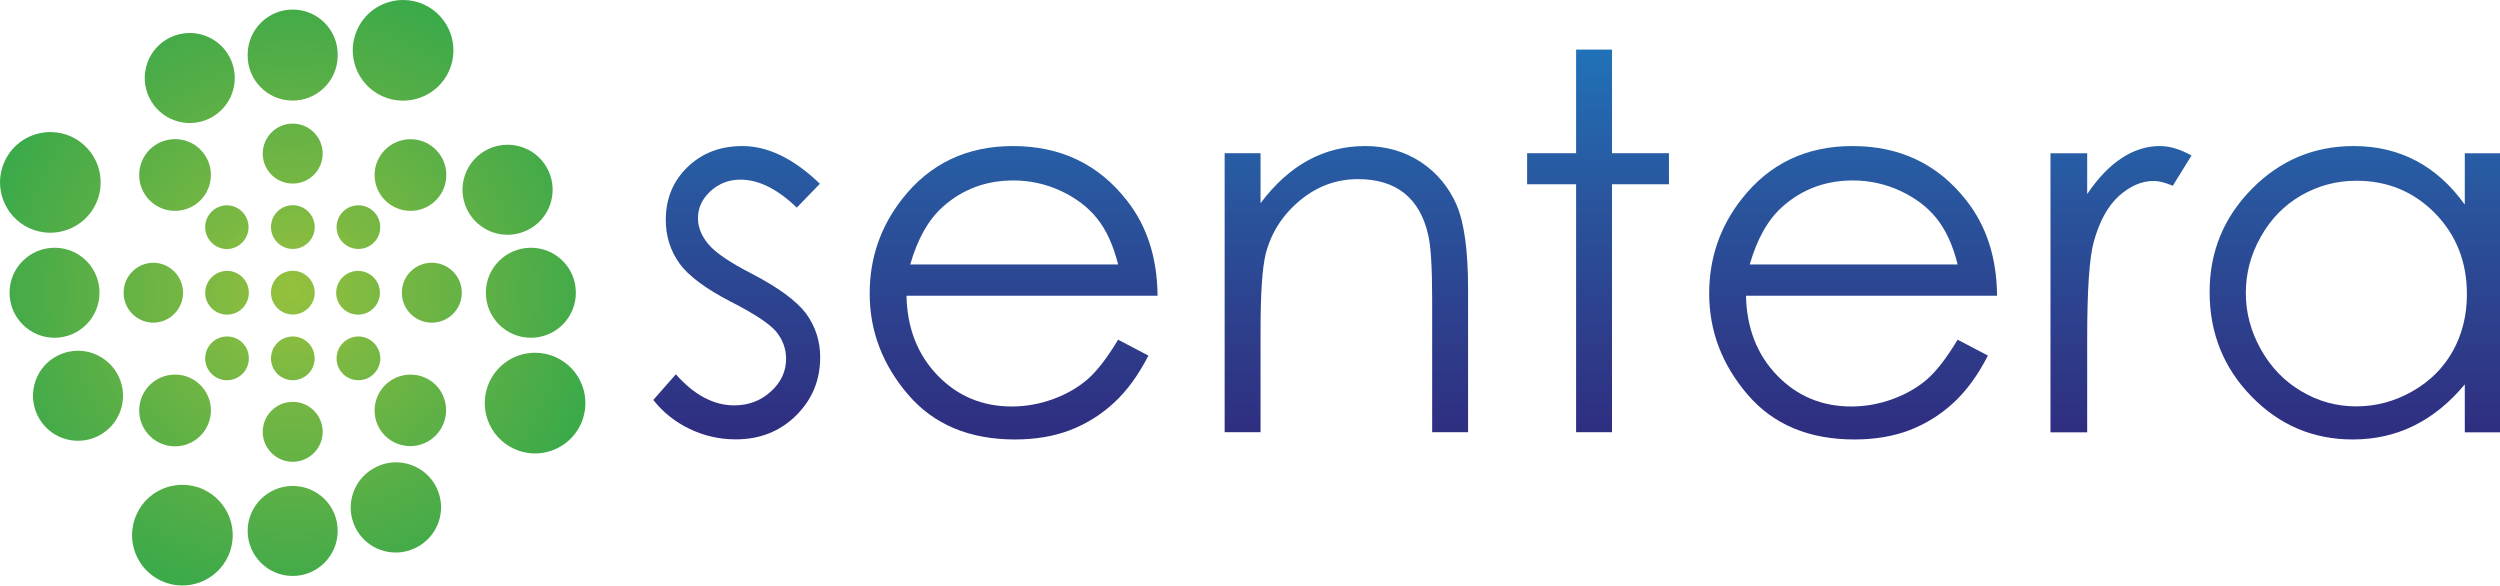
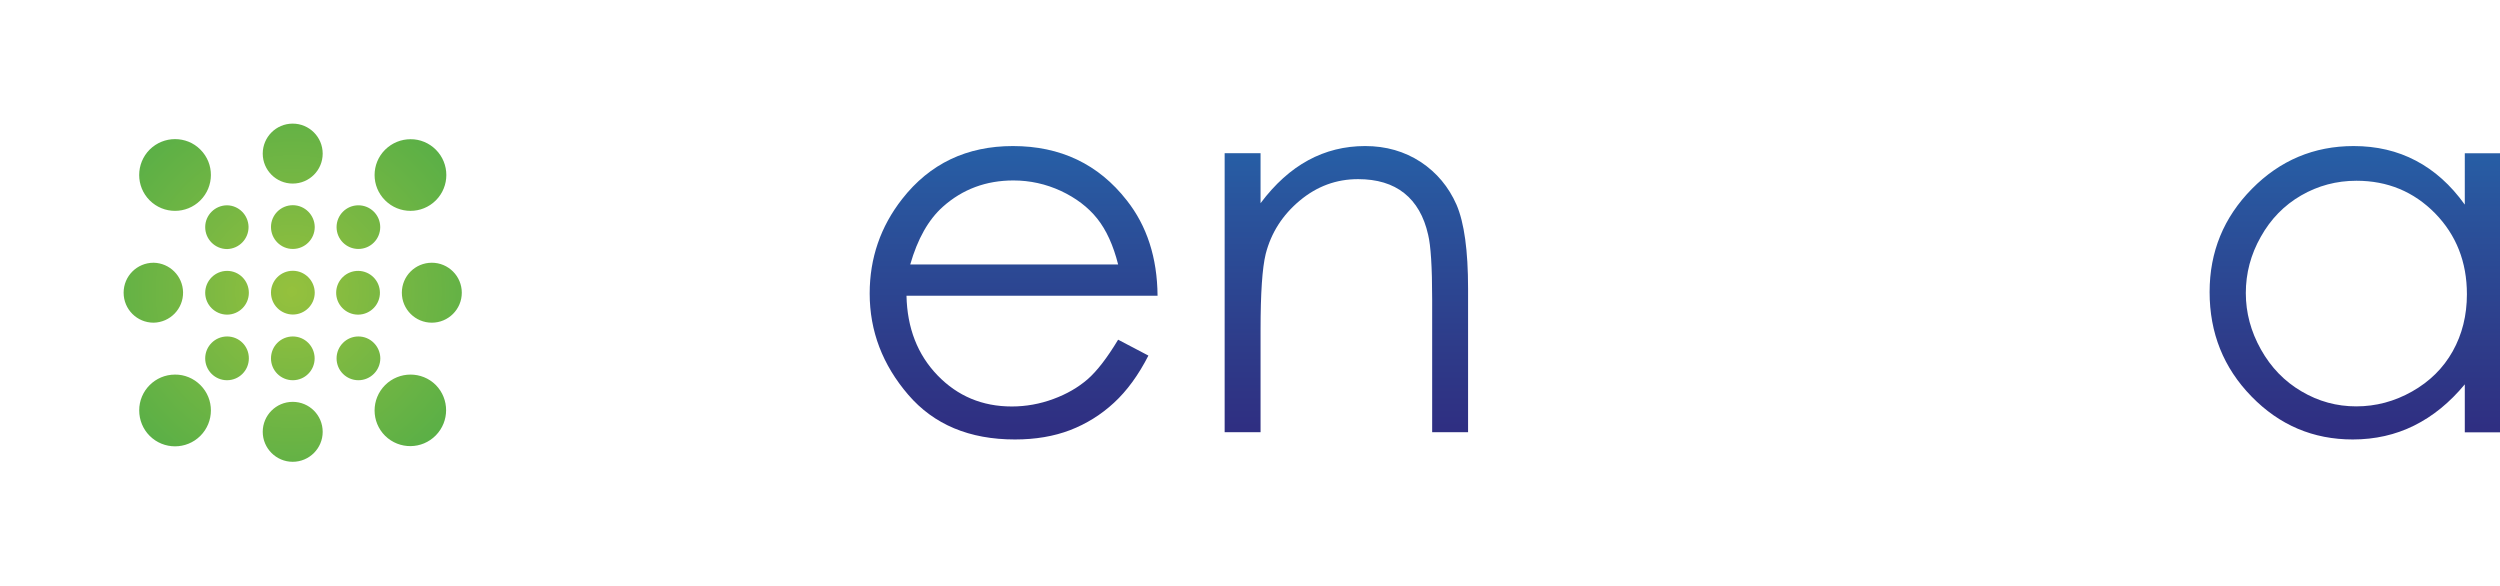
<svg xmlns="http://www.w3.org/2000/svg" version="1.1" baseProfile="basic" id="Layer_1" x="0px" y="0px" viewBox="0 0 2485.4 582.1" xml:space="preserve">
  <linearGradient id="SVGID_1_" gradientUnits="userSpaceOnUse" x1="1064.442" y1="660.969" x2="1064.442" y2="584.269" gradientTransform="matrix(4.925 0 0 -4.925 -3653.635 3302.173)">
    <stop offset="0" style="stop-color:#2072B8" />
    <stop offset="0.375" style="stop-color:#29579F" />
    <stop offset="0.794" style="stop-color:#2E3B89" />
    <stop offset="1" style="stop-color:#2F2F82" />
  </linearGradient>
-   <path fill="url(#SVGID_1_)" d="M1659.2,183.2v-30.9h-56.6v-103h-35.7v103h-48.7v30.9h48.7v246.5h35.7V183.2H1659.2z" />
  <linearGradient id="SVGID_2_" gradientUnits="userSpaceOnUse" x1="890.53" y1="660.969" x2="890.53" y2="584.269" gradientTransform="matrix(4.925 0 0 -4.925 -3653.635 3302.173)">
    <stop offset="0" style="stop-color:#2072B8" />
    <stop offset="0.375" style="stop-color:#29579F" />
    <stop offset="0.794" style="stop-color:#2E3B89" />
    <stop offset="1" style="stop-color:#2F2F82" />
  </linearGradient>
-   <path fill="url(#SVGID_2_)" d="M747,271.9c-21.8-11.2-36.1-21-42.9-29.3c-6.8-8.2-10.2-16.7-10.2-25.7c0-10.2,4.1-19.1,12.4-26.8  c8.3-7.6,18.2-11.5,29.8-11.5c18.2,0,36.9,9.3,56,27.8l23-23.7c-25.9-25-51.6-37.5-77.1-37.5c-22,0-40.1,7-54.5,20.9  c-14.4,13.9-21.6,31.5-21.6,52.5c0,16.1,4.5,30.5,13.5,43.1c9,12.6,26.1,25.3,51.1,38.2c23.3,11.9,38.3,21.8,45,29.6  c6.6,8,10,17.1,10,27.3c0,12.4-5,23.2-15.1,32.4c-10.1,9.2-22.2,13.8-36.5,13.8c-20.4,0-39.8-10.3-58-30.9l-22.4,25.5  c9.5,12.2,21.6,21.8,36.1,28.8c14.6,7,29.8,10.4,45.8,10.4c24,0,44-7.9,60-23.7c16-15.8,24-35.1,24-57.9c0-16.1-4.7-30.7-14.1-43.6  C791.6,298.9,773.6,285.7,747,271.9L747,271.9z" />
  <linearGradient id="SVGID_3_" gradientUnits="userSpaceOnUse" x1="946.483" y1="660.969" x2="946.483" y2="584.269" gradientTransform="matrix(4.925 0 0 -4.925 -3653.635 3302.173)">
    <stop offset="0" style="stop-color:#2072B8" />
    <stop offset="0.375" style="stop-color:#29579F" />
    <stop offset="0.794" style="stop-color:#2E3B89" />
    <stop offset="1" style="stop-color:#2F2F82" />
  </linearGradient>
  <path fill="url(#SVGID_3_)" d="M1007,145.2c-45.9,0-82.6,17.5-110,52.5c-21.6,27.5-32.4,58.9-32.4,94.1c0,37.4,12.8,70.9,38.3,100.6  c25.5,29.7,60.9,44.5,106.1,44.5c20.4,0,38.7-3.1,54.9-9.3c16.1-6.2,30.9-15.4,43.6-27.2c12.9-11.9,24.3-27.5,34.2-46.9l-30.1-15.8  c-10.9,18.1-21,31.2-30.4,39.4c-9.4,8.1-20.7,14.7-34.1,19.6c-13.2,4.9-27.2,7.4-41.2,7.4c-29.3,0-53.9-10.3-73.8-30.9  c-19.9-20.6-30.2-47-30.9-79.2h249.6c-0.3-37.9-10.6-69.5-30.6-94.8C1092.1,163.2,1054.3,145.2,1007,145.2L1007,145.2z M904.9,263  c7.3-25.5,18.1-44.6,32.4-57.4c19.6-17.5,43-26.2,70.2-26.2c16.5,0,32.2,3.5,47.2,10.4c14.9,7,27,16.1,36.1,27.5  c9.1,11.4,16,26.6,20.8,45.6H904.9z" />
  <linearGradient id="SVGID_4_" gradientUnits="userSpaceOnUse" x1="1013.616" y1="660.969" x2="1013.616" y2="584.269" gradientTransform="matrix(4.925 0 0 -4.925 -3653.635 3302.173)">
    <stop offset="0" style="stop-color:#2072B8" />
    <stop offset="0.375" style="stop-color:#29579F" />
    <stop offset="0.794" style="stop-color:#2E3B89" />
    <stop offset="1" style="stop-color:#2F2F82" />
  </linearGradient>
  <path fill="url(#SVGID_4_)" d="M1412.4,161c-16.1-10.5-34.5-15.8-55.2-15.8c-20.4,0-39.3,4.7-56.6,14.1  c-17.3,9.4-33.1,23.6-47.4,42.7v-49.7h-35.7v277.4h35.7V328c0-36.5,1.7-61.7,5.1-75.5c5.4-21.1,16.7-38.7,33.8-53  c17.1-14.3,36.4-21.4,58-21.4c18.9,0,34.2,4.6,45.9,13.9c11.7,9.3,19.7,23.1,23.8,41.4c2.6,10.7,4,32,4,64v132.3h35.7V286.9  c0-37.7-3.8-65.5-11.5-83.4C1440.2,185.8,1428.4,171.6,1412.4,161z" />
  <linearGradient id="SVGID_5_" gradientUnits="userSpaceOnUse" x1="1115.945" y1="660.969" x2="1115.945" y2="584.269" gradientTransform="matrix(4.925 0 0 -4.925 -3653.635 3302.173)">
    <stop offset="0" style="stop-color:#2072B8" />
    <stop offset="0.375" style="stop-color:#29579F" />
    <stop offset="0.794" style="stop-color:#2E3B89" />
    <stop offset="1" style="stop-color:#2F2F82" />
  </linearGradient>
-   <path fill="url(#SVGID_5_)" d="M1841.6,145.2c-45.9,0-82.5,17.5-110,52.5c-21.6,27.5-32.4,58.9-32.4,94.1  c0,37.4,12.8,70.9,38.3,100.6c25.5,29.7,60.9,44.5,106.1,44.5c20.4,0,38.7-3.1,54.9-9.3c16.1-6.2,30.9-15.4,43.6-27.2  c12.9-11.9,24.3-27.5,34.2-46.9l-30.1-15.8c-10.9,18.1-21,31.2-30.4,39.4c-9.4,8.1-20.7,14.7-34.1,19.6c-13.2,4.9-27.2,7.4-41.2,7.4  c-29.3,0-53.9-10.3-73.8-30.9c-19.9-20.6-30.2-47-30.9-79.2h249.6c-0.3-37.9-10.6-69.5-30.6-94.8  C1926.7,163.2,1888.9,145.2,1841.6,145.2L1841.6,145.2z M1739.5,263c7.3-25.5,18.1-44.6,32.4-57.4c19.6-17.5,43-26.2,70.2-26.2  c16.5,0,32.3,3.5,47.2,10.4c15,7,27,16.1,36.1,27.5c9.1,11.4,16.1,26.6,20.8,45.6H1739.5z" />
  <linearGradient id="SVGID_6_" gradientUnits="userSpaceOnUse" x1="1170.007" y1="660.969" x2="1170.007" y2="584.269" gradientTransform="matrix(4.925 0 0 -4.925 -3653.635 3302.173)">
    <stop offset="0" style="stop-color:#2072B8" />
    <stop offset="0.375" style="stop-color:#29579F" />
    <stop offset="0.794" style="stop-color:#2E3B89" />
    <stop offset="1" style="stop-color:#2F2F82" />
  </linearGradient>
-   <path fill="url(#SVGID_6_)" d="M2109.4,157.1c-12.1,7.9-23.6,19.8-34.4,35.8v-40.5h-36.5v277.4h36.5v-93.8c0-48.1,2.2-80.1,6.6-95.9  c5.8-20.6,14.2-35.7,25.2-45.5c11-9.8,22.5-14.7,34.4-14.7c5.1,0,11.4,1.6,18.9,4.8l18.6-30.1c-11.2-6.3-21.8-9.4-31.6-9.4  C2134.1,145.2,2121.5,149.2,2109.4,157.1L2109.4,157.1z" />
  <linearGradient id="SVGID_7_" gradientUnits="userSpaceOnUse" x1="1217.189" y1="660.969" x2="1217.189" y2="584.269" gradientTransform="matrix(4.925 0 0 -4.925 -3653.635 3302.173)">
    <stop offset="0" style="stop-color:#2072B8" />
    <stop offset="0.375" style="stop-color:#29579F" />
    <stop offset="0.794" style="stop-color:#2E3B89" />
    <stop offset="1" style="stop-color:#2F2F82" />
  </linearGradient>
  <path fill="url(#SVGID_7_)" d="M2450.3,203.3c-13.9-19.4-30.1-33.9-48.6-43.6c-18.4-9.7-39-14.5-61.8-14.5  c-39.4,0-73.2,14.2-101.2,42.6c-28,28.4-42,62.5-42,102.5c0,40.8,13.9,75.4,41.7,103.9c27.8,28.5,61.3,42.7,100.6,42.7  c22.1,0,42.5-4.6,61-13.8c18.6-9.2,35.4-22.9,50.4-41v47.7h35.2V152.4h-35.2V203.3z M2438.4,349.2c-9.4,16.8-22.9,30.1-40.4,40  c-17.5,9.9-36,14.8-55.5,14.8c-19.4,0-37.5-4.9-54.4-14.9c-16.9-9.9-30.4-23.8-40.4-41.7c-10-17.8-15-36.5-15-56  c0-19.7,4.9-38.4,14.9-56c9.9-17.7,23.3-31.4,40.1-41.1c16.8-9.7,35.1-14.6,55-14.6c30.9,0,56.9,10.8,78.1,32.3  c21.1,21.6,31.7,48.4,31.7,80.5C2452.5,313.5,2447.8,332.4,2438.4,349.2z" />
  <g>
    <radialGradient id="SVGID_8_" cx="800.781" cy="611.633" r="62.48" gradientTransform="matrix(4.925 0 0 -4.925 -3653.635 3302.173)" gradientUnits="userSpaceOnUse">
      <stop offset="0" style="stop-color:#95C13D" />
      <stop offset="0.333" style="stop-color:#77B743" />
      <stop offset="0.763" style="stop-color:#51AD47" />
      <stop offset="1" style="stop-color:#3CAA49" />
    </radialGradient>
    <path fill="url(#SVGID_8_)" d="M225.8,204.1c-12,0-21.8,9.7-21.8,21.7s9.7,21.8,21.8,21.8c12-0.3,21.5-10.2,21.3-22.2   C246.8,213.7,237.4,204.3,225.8,204.1z M225.8,269.3c-12,0-21.7,9.7-21.8,21.7c0,12,9.7,21.7,21.7,21.8c0,0,0,0,0,0   c12,0,21.7-9.7,21.7-21.7S237.8,269.3,225.8,269.3L225.8,269.3z M225.8,334.5c-12,0-21.8,9.7-21.8,21.8c0,12,9.7,21.7,21.7,21.7   c0,0,0,0,0,0c12,0,21.7-9.7,21.7-21.7c0,0,0,0,0,0C247.5,344.2,237.8,334.5,225.8,334.5z M291.1,204c-12,0-21.7,9.7-21.7,21.7   c0,12,9.7,21.8,21.7,21.8c12,0,21.8-9.7,21.8-21.8C312.8,213.8,303.1,204,291.1,204z M291.1,269.2c-12,0-21.7,9.7-21.7,21.7   c0,0,0,0,0,0c0,12,9.7,21.7,21.7,21.8c12,0,21.8-9.7,21.8-21.8C312.8,279,303.1,269.2,291.1,269.2   C291.1,269.2,291.1,269.2,291.1,269.2z M291.1,334.5c-12,0-21.7,9.7-21.7,21.8c0,0,0,0,0,0c0,12,9.7,21.7,21.7,21.7c0,0,0,0,0,0   c12,0,21.7-9.7,21.7-21.7C312.8,344.2,303.1,334.5,291.1,334.5z M356.3,204.1c-12,0-21.7,9.7-21.7,21.7s9.7,21.7,21.7,21.7   c12,0,21.7-9.7,21.7-21.7C378,213.8,368.3,204.1,356.3,204.1L356.3,204.1z M356.3,269.3c-12-0.2-21.9,9.4-22.1,21.4   c-0.2,12,9.4,21.9,21.4,22.1c0.2,0,0.4,0,0.7,0c12-0.2,21.6-10.1,21.4-22.1C377.5,278.9,368,269.5,356.3,269.3z M356.3,334.5   c-12,0-21.7,9.8-21.7,21.8c0,12,9.7,21.7,21.7,21.7c12,0,21.7-9.7,21.8-21.7C378,344.3,368.3,334.5,356.3,334.5z M291,399.5   c-16.5,0-29.8,13.4-29.8,29.8c0,16.4,13.4,29.8,29.8,29.8c16.4,0,29.8-13.3,29.8-29.8S307.5,399.5,291,399.5z M291,122.9   c-16.5,0-29.8,13.4-29.8,29.8c0,16.5,13.4,29.8,29.8,29.8c16.5,0,29.8-13.3,29.8-29.8C320.8,136.3,307.5,122.9,291,122.9z    M429.3,261.2c-16.5,0-29.8,13.3-29.8,29.8c0,16.5,13.4,29.8,29.8,29.8c16.4,0,29.8-13.3,29.8-29.8   C459.1,274.6,445.8,261.2,429.3,261.2L429.3,261.2z M152.7,261.2L152.7,261.2c-16.5,0-29.8,13.3-29.8,29.8   c0,16.5,13.3,29.8,29.8,29.8c16.5-0.3,29.6-13.9,29.3-30.3C181.7,274.5,168.8,261.5,152.7,261.2z M382.9,433.3   c14.1,13.8,36.6,13.6,50.4-0.5c13.6-13.9,13.6-36.1,0-50c-7-7-16.1-10.4-25.2-10.4c-9.1,0-18.2,3.5-25.2,10.4   C368.9,396.8,368.9,419.4,382.9,433.3C382.9,433.3,382.9,433.3,382.9,433.3L382.9,433.3z M148.8,199.2c13.9,13.9,36.5,13.9,50.4,0   c0,0,0,0,0,0c13.9-13.9,14-36.5,0.1-50.4c0,0,0,0-0.1-0.1c-6.9-7-16.1-10.4-25.2-10.4c-9.1,0-18.2,3.5-25.2,10.4   C134.9,162.7,134.9,185.3,148.8,199.2C148.8,199.2,148.8,199.2,148.8,199.2z M382.9,199.2c13.9,13.9,36.5,13.9,50.4,0c0,0,0,0,0,0   c13.9-13.9,13.9-36.5,0-50.4c0,0,0,0,0,0c-6.7-6.7-15.8-10.5-25.2-10.4c-9.1,0-18.2,3.5-25.2,10.4   C368.9,162.7,368.9,185.3,382.9,199.2C382.9,199.2,382.9,199.2,382.9,199.2z M148.8,433.3c13.9,13.9,36.5,13.9,50.4,0   c13.9-13.9,14-36.5,0.1-50.4c0,0,0,0-0.1-0.1c-6.7-6.7-15.8-10.5-25.2-10.4c-19.7,0-35.7,16-35.6,35.7   C138.4,417.5,142.1,426.6,148.8,433.3L148.8,433.3z" />
  </g>
  <path fill="none" d="M246.3,527.8c0,24.7,20.1,44.8,44.8,44.8s44.7-20.1,44.7-44.8c0-24.7-20-44.7-44.7-44.7  S246.3,503.1,246.3,527.8 M246.3,54.2c-0.5,24.7,19.1,45.2,43.8,45.7c24.7,0.5,45.2-19.1,45.7-43.8c0-0.6,0-1.3,0-1.9  c0-24.7-20-44.8-44.7-44.8S246.3,29.5,246.3,54.2 M483,291c0,24.7,20.1,44.8,44.8,44.8c24.7,0,44.7-20,44.7-44.8  c0-24.7-20-44.7-44.7-44.7C503.1,246.3,483,266.3,483,291 M9.5,291c0,24.7,20,44.8,44.7,44.8c0,0,0,0,0,0c24.7,0,44.7-20,44.7-44.8  c0-24.7-20-44.7-44.7-44.7C29.5,246.3,9.5,266.3,9.5,291C9.5,291,9.5,291,9.5,291 M135.8,511.3c-11.5,25.2-0.3,54.8,24.8,66.3  c25.2,11.4,54.8,0.3,66.3-24.8c11.4-25.2,0.3-54.8-24.8-66.3c-6.5-3-13.6-4.5-20.7-4.5C162.4,481.9,144.2,492.8,135.8,511.3   M355.2,29.3c-11.5,25.2-0.3,54.8,24.8,66.3c25.2,11.4,54.9,0.3,66.3-24.8c11.4-25.2,0.3-54.8-24.8-66.3C415,1.5,407.9,0,400.8,0  C381.7,0,363.5,10.9,355.2,29.3 M486.4,380c-11.4,25.2-0.3,54.8,24.8,66.3c25.2,11.5,54.8,0.3,66.3-24.8  c11.4-25.2,0.3-54.9-24.8-66.3c-6.5-3-13.5-4.5-20.7-4.5C512.4,350.6,494.6,362.1,486.4,380 M4.5,160.6  c-11.4,25.1-0.3,54.8,24.8,66.3c25.2,11.4,54.8,0.3,66.3-24.8c11.4-25.2,0.3-54.8-24.8-66.3c-6.5-3-13.6-4.5-20.7-4.5  C30.5,131.3,12.6,142.7,4.5,160.6" />
  <radialGradient id="SVGID_9_" cx="800.781" cy="611.633" r="62.48" gradientTransform="matrix(4.925 0 0 -4.925 -3653.635 3302.173)" gradientUnits="userSpaceOnUse">
    <stop offset="0" style="stop-color:#95C13D" />
    <stop offset="0.333" style="stop-color:#77B743" />
    <stop offset="0.763" style="stop-color:#51AD47" />
    <stop offset="1" style="stop-color:#3CAA49" />
  </radialGradient>
-   <path fill="url(#SVGID_9_)" d="M291,483.1c-24.7,0-44.8,20-44.8,44.7c0,24.7,20.1,44.8,44.8,44.8s44.7-20.1,44.7-44.8  C335.8,503.1,315.8,483.1,291,483.1C291,483.1,291,483.1,291,483.1L291,483.1z M291,9.5c-24.7,0-44.8,20.1-44.8,44.8  c-0.5,24.7,19.1,45.2,43.8,45.7c24.7,0.5,45.2-19.1,45.7-43.8c0-0.6,0-1.3,0-1.9C335.8,29.5,315.7,9.5,291,9.5L291,9.5z   M527.8,246.3L527.8,246.3c-24.7,0-44.8,20-44.8,44.7c0,24.7,20.1,44.8,44.8,44.8c24.7,0,44.7-20,44.7-44.8  C572.6,266.3,552.5,246.3,527.8,246.3L527.8,246.3z M54.3,246.3L54.3,246.3c-24.7,0-44.8,20-44.8,44.7v0c0,24.7,20,44.8,44.7,44.8  c0,0,0,0,0,0c24.7,0,44.7-20,44.7-44.8C99,266.3,79,246.3,54.3,246.3z M37.2,412.8c10.7,22.3,37.4,31.7,59.7,21  c22.3-10.7,31.7-37.4,21-59.7c-7.5-15.5-23.2-25.4-40.4-25.4c-6.5,0-13.1,1.4-19.3,4.4C35.9,363.7,26.5,390.5,37.2,412.8z   M485.2,148.3c-22.3,10.7-31.7,37.4-21,59.7c10.7,22.3,37.4,31.7,59.7,21c0,0,0,0,0.1,0c22.3-10.7,31.7-37.4,21-59.7  c-7.7-16.1-23.7-25.4-40.4-25.4h0C497.8,143.9,491.2,145.4,485.2,148.3L485.2,148.3z M353,523.9c10.7,22.3,37.4,31.7,59.7,21  c22.4-10.5,32-37.1,21.6-59.5c-10.5-22.4-37.1-32-59.5-21.6c-0.2,0.1-0.5,0.2-0.7,0.4C351.8,474.9,342.4,501.6,353,523.9z   M169.3,37.2c-22.3,10.7-31.7,37.4-21,59.7c10.7,22.3,37.4,31.7,59.7,21c22.3-10.7,31.7-37.4,21-59.7c-7.4-15.5-23.1-25.4-40.4-25.4  h0C181.9,32.8,175.3,34.3,169.3,37.2z M135.8,511.3c-11.5,25.2-0.3,54.8,24.8,66.3c25.2,11.4,54.8,0.3,66.3-24.8  c11.4-25.2,0.3-54.8-24.8-66.3c-6.5-3-13.6-4.5-20.7-4.5C162.4,481.9,144.2,492.8,135.8,511.3L135.8,511.3z M355.2,29.3  c-11.5,25.2-0.3,54.8,24.8,66.3c25.2,11.4,54.9,0.3,66.3-24.8c11.4-25.2,0.3-54.8-24.8-66.3C415,1.5,407.9,0,400.8,0  C381.7,0,363.5,10.9,355.2,29.3L355.2,29.3z M486.4,380c-11.4,25.2-0.3,54.8,24.8,66.3c25.2,11.5,54.8,0.3,66.3-24.8  c11.4-25.2,0.3-54.9-24.8-66.3c-6.5-3-13.5-4.5-20.7-4.5h0C512.4,350.6,494.6,362.1,486.4,380z M4.5,160.6  c-11.4,25.1-0.3,54.8,24.8,66.3c25.2,11.4,54.8,0.3,66.3-24.8c11.4-25.2,0.3-54.8-24.8-66.3c-6.5-3-13.6-4.5-20.7-4.5  C30.5,131.3,12.6,142.7,4.5,160.6z" />
</svg>